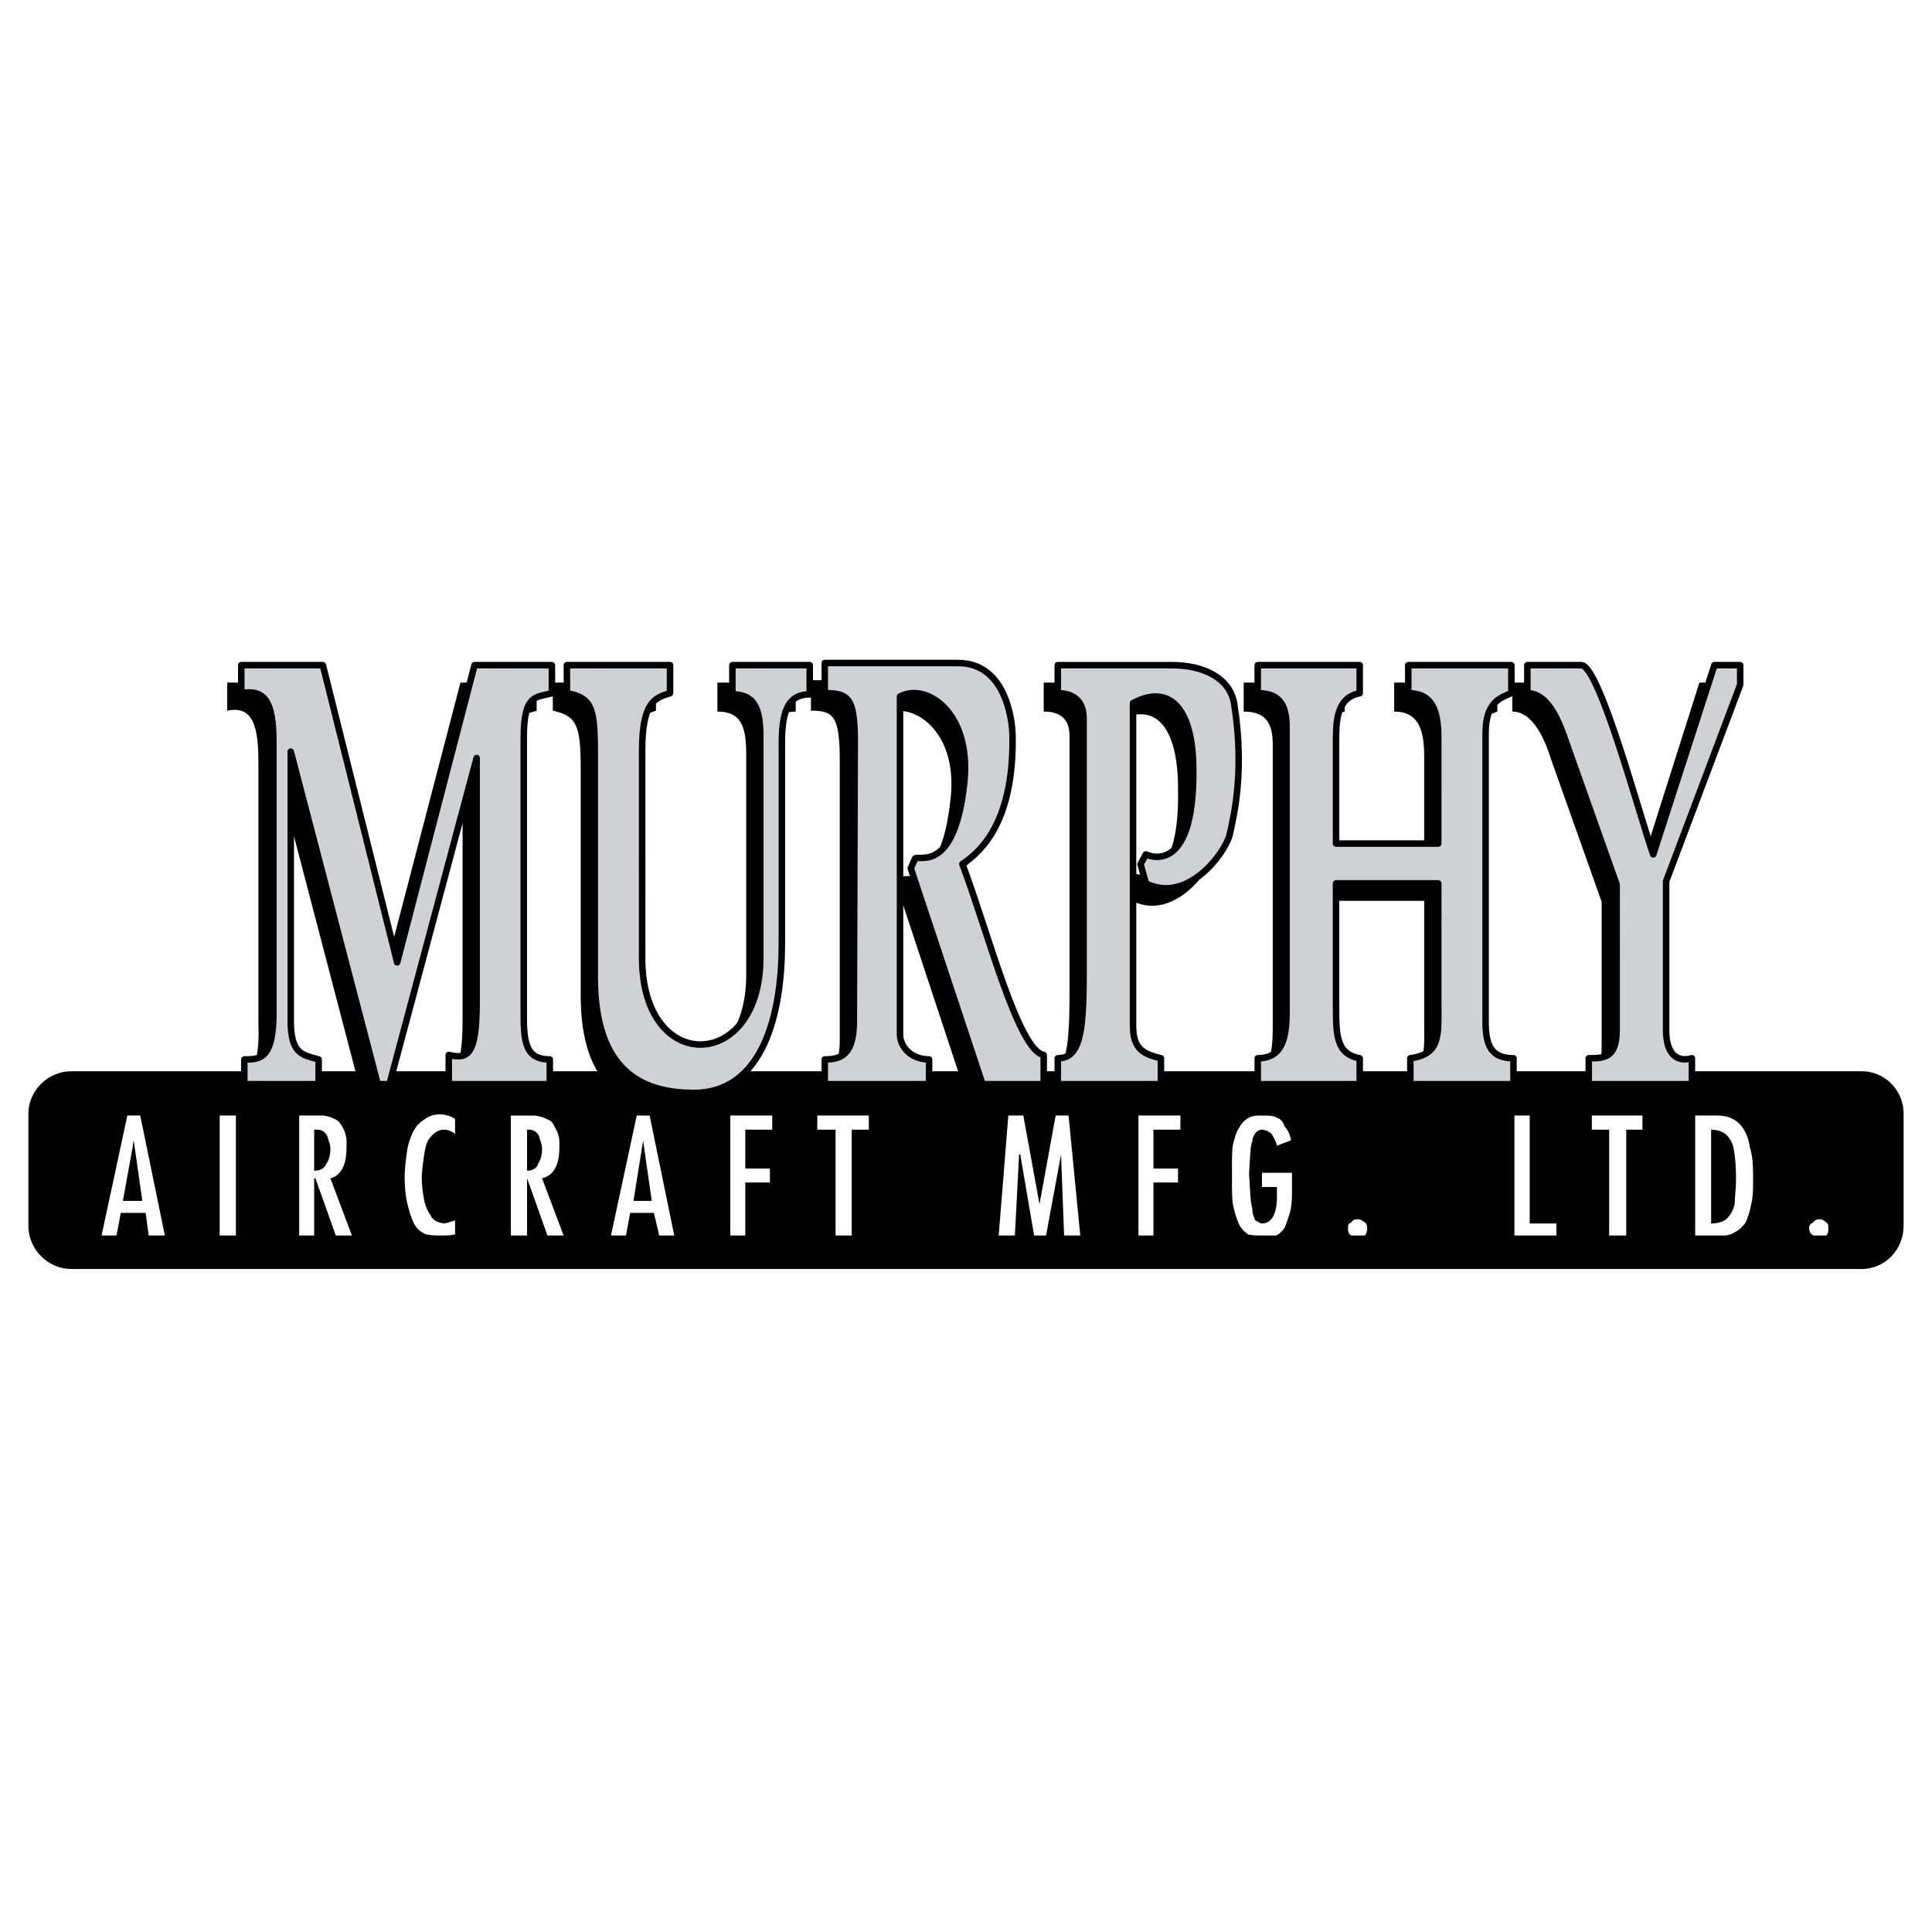
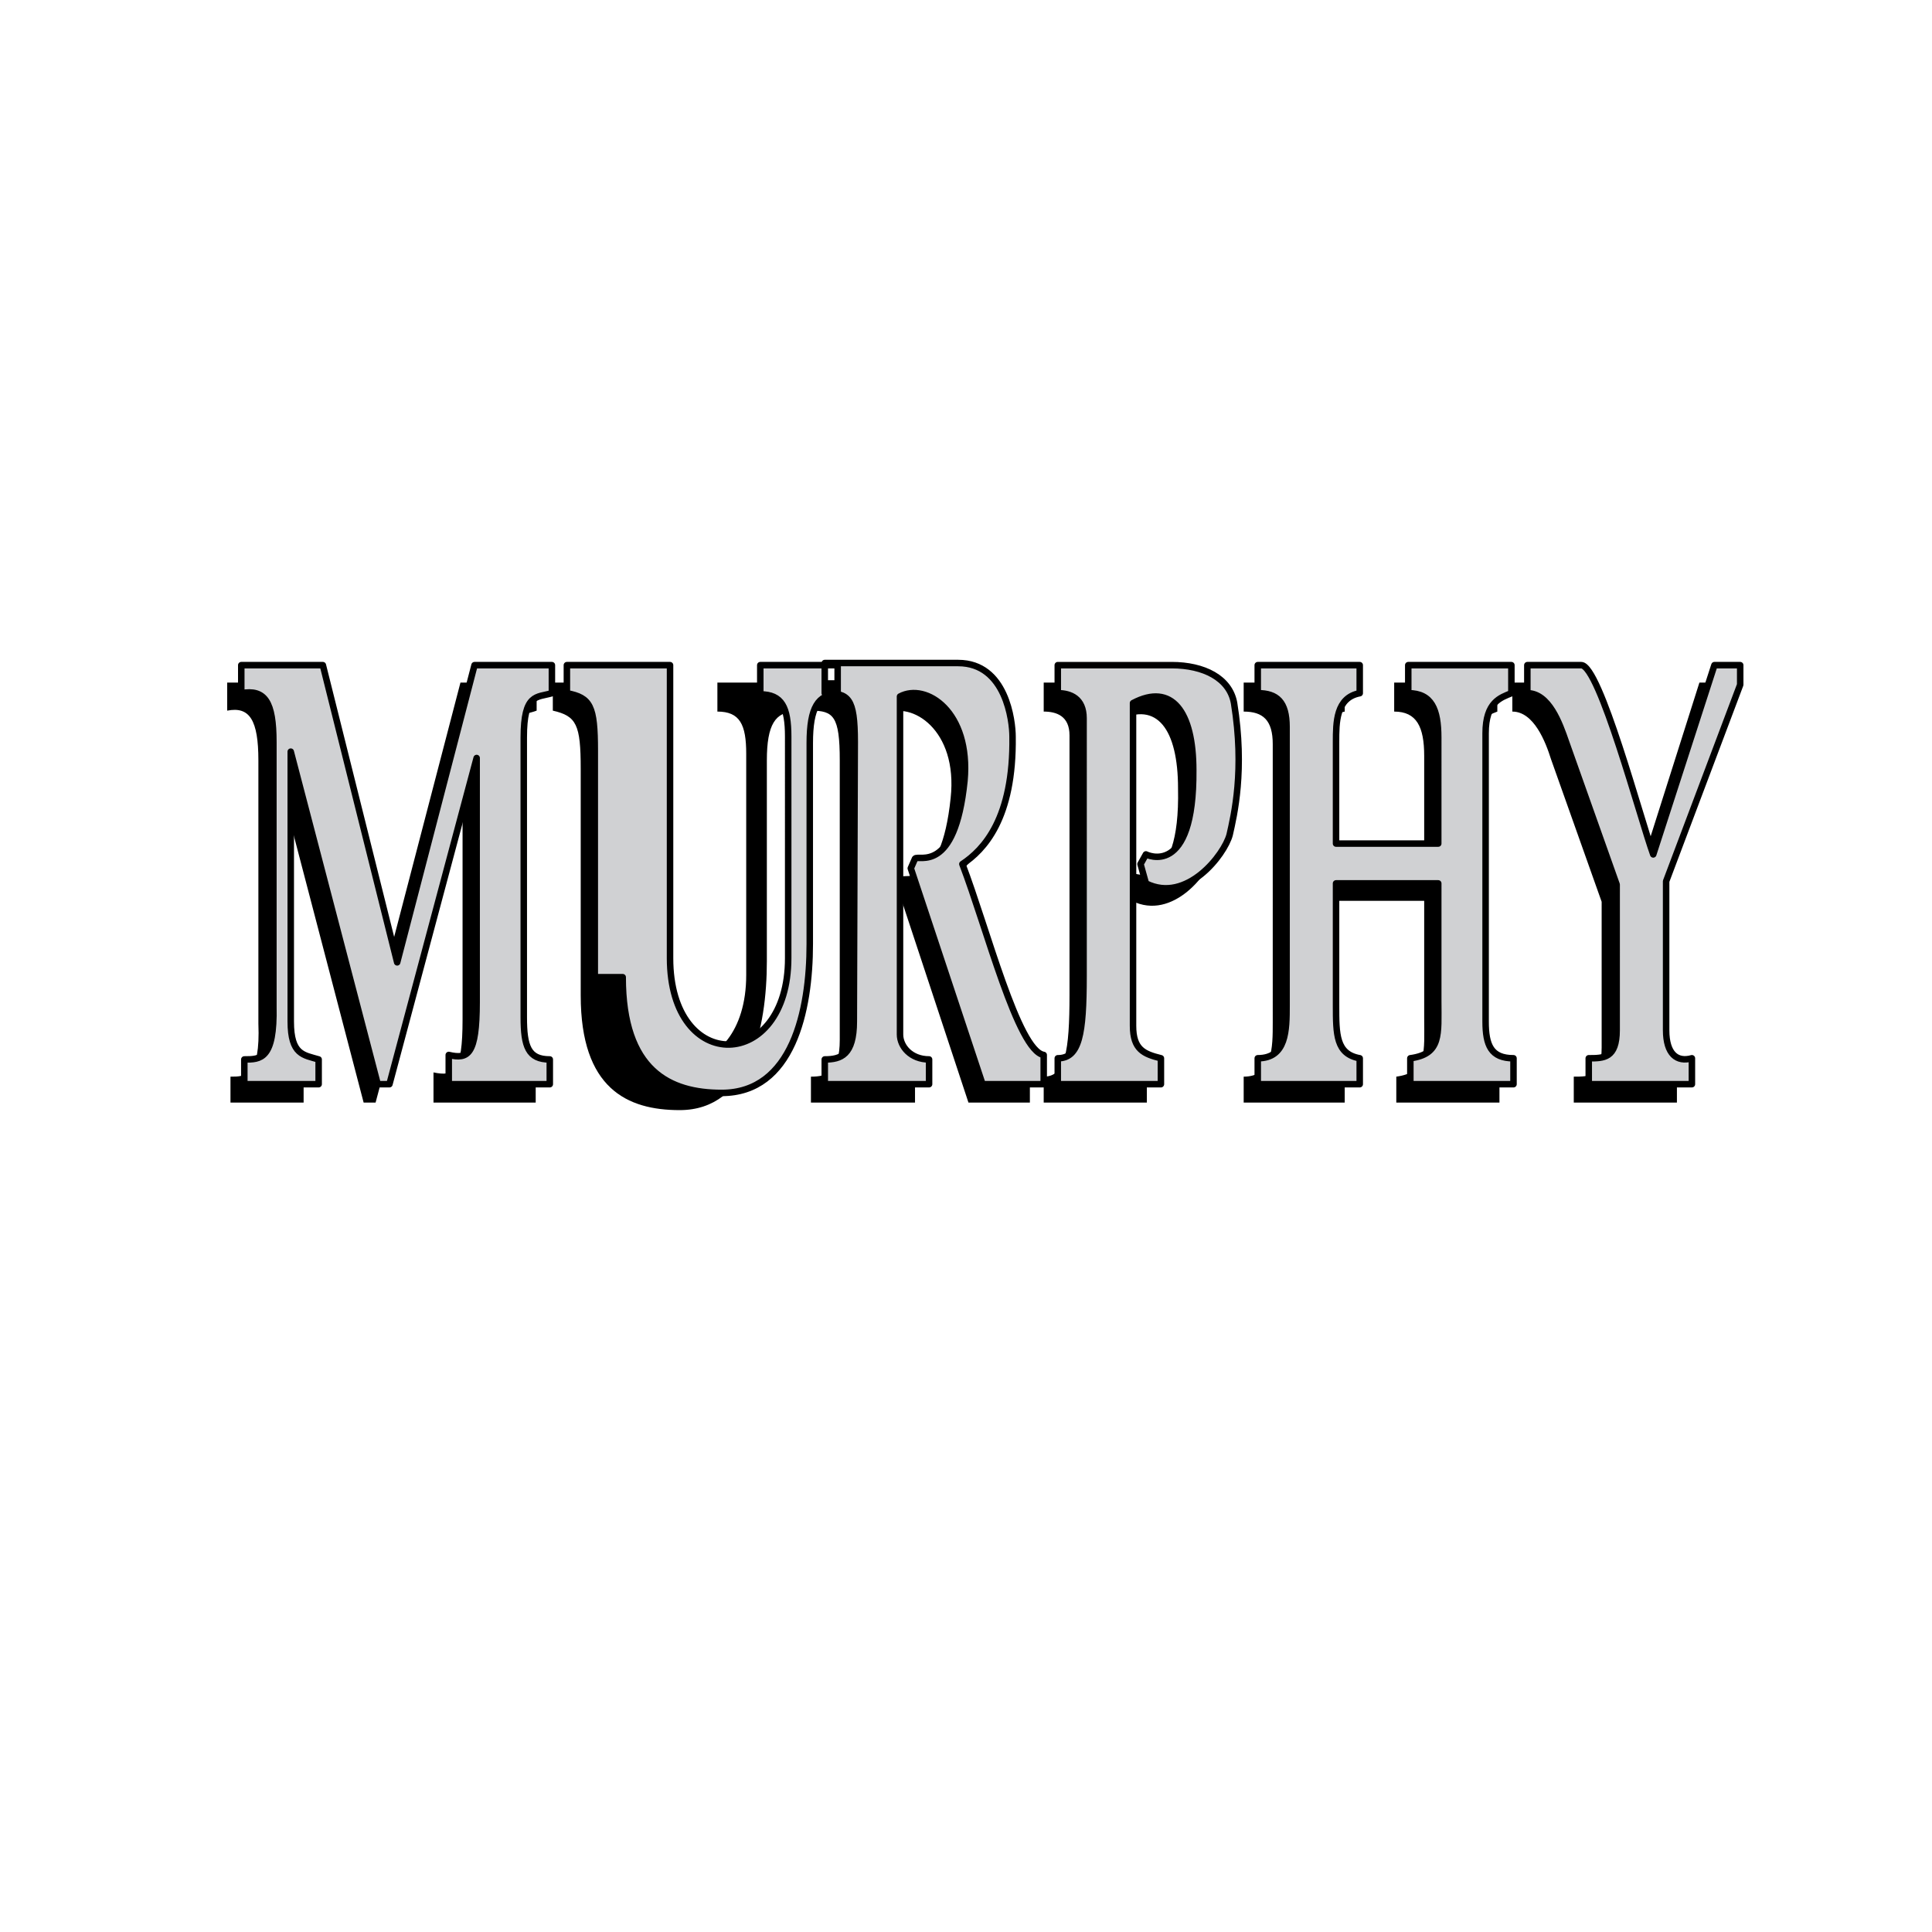
<svg xmlns="http://www.w3.org/2000/svg" width="2500" height="2500" viewBox="0 0 192.756 192.756">
  <g fill-rule="evenodd" clip-rule="evenodd">
    <path fill="#fff" d="M0 0h192.756v192.756H0V0z" />
    <path d="M25.779 75.862c0-3.997-.866-5.408-3.111-4.961v-2.798h8.045l7.508 29.605 7.718-29.605h7.602V70.9c-1.38.541-2.667 0-2.667 4.515v27.911c0 2.799.421 4.092 2.573 4.092v2.586H43.25v-3.01c2.035.424 2.9 0 2.9-5.291V77.367l-8.677 32.637H36.28l-8.677-33.178v26.924c0 3.244 1.287 3.244 2.689 3.668v2.586h-7.297v-2.586c1.497 0 2.994 0 2.784-5.291V75.862zm32.159 23.466v-22.62c0-4.421-.421-5.268-2.783-5.808v-2.798h10.291V70.9c-1.497.541-2.877.964-2.877 5.808v20.575c0 11.758 11.881 11.311 11.881 0v-22.08c0-2.916-.631-4.209-2.876-4.209v-2.893h7.812v2.893c-2.035 0-2.877 1.293-2.877 4.867v20.034c0 6.678-1.73 14.862-8.7 14.862-5.24.001-9.871-2.163-9.871-11.429zm25.845 4.422V75.862c0-4.421-.631-4.961-2.876-4.961v-3.034h13.167c4.818 0 5.566 5.832 5.566 7.337 0 8.3-2.9 11.428-5.122 12.721 2.432 6.466 5.544 18.622 8.233 19.069v3.01h-6.128l-7.157-21.656.445-.846c.304-.447 3.953 1.505 4.935-7.877.748-6.89-3.976-9.688-6.455-8.395v33.813c0 1.082 1.075 2.375 2.9 2.375v2.586H80.907v-2.586c1.59 0 2.876-.424 2.876-3.668zm22.922-4.539V73.369c0-1.928-1.287-2.375-2.574-2.375v-2.893h11.367c3.111 0 5.684 1.388 6.129 3.763 1.168 6.795 0 11.216-.445 13.144-.422 2.046-4.162 6.913-8.256 4.868l-.539-1.952.539-.87s4.842 2.375 4.607-8.395c0-5.925-2.129-8.724-5.895-6.795v32.213c0 2.469.982 2.916 2.783 3.34v2.586H104.13v-2.586c2.153.001 2.575-2.491 2.575-8.206zm17.377-28.216v-2.893h10.08v2.893c-2.244.446-2.244 2.822-2.244 4.867v10.017h10.174V75.415c0-2.892-.748-4.42-2.994-4.42v-2.893h10.291v2.893c-1.076.446-2.689.87-2.689 3.997v28.641c0 2.492.654 3.785 2.9 3.785v2.586h-10.291v-2.586c3.111-.424 2.783-2.492 2.783-5.832v-11.71h-10.174v12.157c0 2.893 0 4.961 2.244 5.385v2.586h-10.08v-2.586c2.9 0 2.9-2.916 2.9-5.385V74.239c0-2.374-.959-3.244-2.9-3.244zm35.715 33.507V89.97l-5.053-14.226c-.537-1.716-1.707-4.75-3.859-4.75v-2.893h5.473c1.709 0 5.895 15.402 7.182 18.953l6.01-18.953h2.691v1.928l-7.414 19.611v14.861c0 2.492 1.074 3.34 2.479 2.916v2.586h-10.291v-2.586c1.589.001 2.782.001 2.782-2.915z" />
-     <path d="M7.115 106.877h178.62c2.363 0 4.188 1.951 4.188 4.209v11.217c0 2.352-1.824 4.303-4.188 4.303H7.115c-2.339 0-4.28-1.951-4.28-4.303v-11.217c-.001-2.258 1.941-4.209 4.28-4.209z" />
-     <path d="M27.276 74.028c0-3.998-.842-5.291-3.204-4.867v-2.799h8.139l7.415 29.652 7.718-29.652h7.719v2.799c-1.521.446-2.807 0-2.807 4.42v27.911c0 2.916.444 4.209 2.596 4.209v2.469h-10.08v-2.916c1.918.447 2.783 0 2.783-5.268V75.627l-8.701 32.543h-1.169l-8.677-33.178v26.924c0 3.338 1.286 3.338 2.783 3.785v2.469h-7.415v-2.469c1.614 0 3.018 0 2.9-5.291V74.028zm32.066 23.466v-22.62c0-4.42-.421-5.267-2.783-5.713v-2.799H66.85v2.799c-1.497.446-2.784.87-2.784 5.713V95.59c0 11.71 11.788 11.287 11.788 0V73.487c0-2.916-.632-4.209-2.784-4.209v-2.916h7.719v2.916c-1.941 0-2.783 1.293-2.783 4.844V94.18c0 6.654-1.731 14.861-8.794 14.861-5.146 0-9.87-2.164-9.87-11.547zm25.845 4.422l.093-27.888c0-4.421-.631-4.867-2.993-4.867v-3.01h13.308c4.794 0 5.427 5.831 5.427 7.336.117 8.183-2.877 11.311-5.006 12.722 2.432 6.349 5.543 18.624 8.115 19.045v2.916h-6.104L90.87 86.631l.421-.964c.328-.424 3.976 1.623 4.935-7.76.631-6.913-3.859-9.806-6.432-8.418v33.719c0 1.199 1.076 2.492 2.9 2.492v2.469H82.287V105.7c1.613.001 2.9-.446 2.9-3.784zm22.92-4.516V71.653c0-1.952-1.287-2.492-2.572-2.492v-2.799h11.367c3.203 0 5.777 1.294 6.221 3.786 1.076 6.678 0 11.193-.443 13.145-.516 1.951-4.281 6.89-8.352 4.844l-.537-1.928.537-.965s4.818 2.469 4.725-8.418c0-5.831-2.15-8.724-6.01-6.678v32.192c0 2.373 1.076 2.82 2.783 3.244v2.586h-10.291v-2.586c2.151 0 2.572-2.375 2.572-8.184zm17.379-28.239v-2.799h10.174v2.799c-2.363.446-2.363 2.916-2.363 4.867v10.135h10.197V73.581c0-2.798-.654-4.42-2.992-4.42v-2.799h10.289v2.799c-1.074.446-2.572.87-2.572 3.997v28.758c0 2.375.539 3.668 2.783 3.668v2.586h-10.291v-2.586c3.111-.424 2.783-2.375 2.783-5.715V88.136h-10.197v12.157c0 2.916 0 4.867 2.363 5.291v2.586h-10.174v-2.586c2.875 0 2.875-2.799 2.875-5.291v-27.77c0-2.493-.959-3.362-2.875-3.362zm35.807 33.624V88.254l-5.051-14.226c-.633-1.834-1.707-4.867-3.859-4.867v-2.799h5.379c1.824 0 5.895 15.308 7.182 18.882l6.104-18.882h2.572v1.952l-7.391 19.611v14.86c0 2.375 1.076 3.223 2.572 2.799v2.586H158.51v-2.586c1.498 0 2.783 0 2.783-2.799z" fill="#d0d1d3" stroke="#000" stroke-width=".648" stroke-linecap="round" stroke-linejoin="round" stroke-miterlimit="2.613" />
+     <path d="M27.276 74.028c0-3.998-.842-5.291-3.204-4.867v-2.799h8.139l7.415 29.652 7.718-29.652h7.719v2.799c-1.521.446-2.807 0-2.807 4.42v27.911c0 2.916.444 4.209 2.596 4.209v2.469h-10.08v-2.916c1.918.447 2.783 0 2.783-5.268V75.627l-8.701 32.543h-1.169l-8.677-33.178v26.924c0 3.338 1.286 3.338 2.783 3.785v2.469h-7.415v-2.469c1.614 0 3.018 0 2.9-5.291V74.028zm32.066 23.466v-22.62c0-4.42-.421-5.267-2.783-5.713v-2.799H66.85v2.799V95.59c0 11.71 11.788 11.287 11.788 0V73.487c0-2.916-.632-4.209-2.784-4.209v-2.916h7.719v2.916c-1.941 0-2.783 1.293-2.783 4.844V94.18c0 6.654-1.731 14.861-8.794 14.861-5.146 0-9.87-2.164-9.87-11.547zm25.845 4.422l.093-27.888c0-4.421-.631-4.867-2.993-4.867v-3.01h13.308c4.794 0 5.427 5.831 5.427 7.336.117 8.183-2.877 11.311-5.006 12.722 2.432 6.349 5.543 18.624 8.115 19.045v2.916h-6.104L90.87 86.631l.421-.964c.328-.424 3.976 1.623 4.935-7.76.631-6.913-3.859-9.806-6.432-8.418v33.719c0 1.199 1.076 2.492 2.9 2.492v2.469H82.287V105.7c1.613.001 2.9-.446 2.9-3.784zm22.92-4.516V71.653c0-1.952-1.287-2.492-2.572-2.492v-2.799h11.367c3.203 0 5.777 1.294 6.221 3.786 1.076 6.678 0 11.193-.443 13.145-.516 1.951-4.281 6.89-8.352 4.844l-.537-1.928.537-.965s4.818 2.469 4.725-8.418c0-5.831-2.15-8.724-6.01-6.678v32.192c0 2.373 1.076 2.82 2.783 3.244v2.586h-10.291v-2.586c2.151 0 2.572-2.375 2.572-8.184zm17.379-28.239v-2.799h10.174v2.799c-2.363.446-2.363 2.916-2.363 4.867v10.135h10.197V73.581c0-2.798-.654-4.42-2.992-4.42v-2.799h10.289v2.799c-1.074.446-2.572.87-2.572 3.997v28.758c0 2.375.539 3.668 2.783 3.668v2.586h-10.291v-2.586c3.111-.424 2.783-2.375 2.783-5.715V88.136h-10.197v12.157c0 2.916 0 4.867 2.363 5.291v2.586h-10.174v-2.586c2.875 0 2.875-2.799 2.875-5.291v-27.77c0-2.493-.959-3.362-2.875-3.362zm35.807 33.624V88.254l-5.051-14.226c-.633-1.834-1.707-4.867-3.859-4.867v-2.799h5.379c1.824 0 5.895 15.308 7.182 18.882l6.104-18.882h2.572v1.952l-7.391 19.611v14.86c0 2.375 1.076 3.223 2.572 2.799v2.586H158.51v-2.586c1.498 0 2.783 0 2.783-2.799z" fill="#d0d1d3" stroke="#000" stroke-width=".648" stroke-linecap="round" stroke-linejoin="round" stroke-miterlimit="2.613" />
    <path d="M171.959 123.266v-1.457c.141-.094.281-.164.375-.281.42-.424.654-.965.748-1.506 0-.635.117-1.387.117-2.375 0-1.506-.117-2.68-.328-3.434-.188-.494-.469-.916-.912-1.199v-1.668c1.402.211 2.338 1.27 2.619 3.08.328 1.082.328 2.162.328 3.221 0 .988 0 1.834-.211 2.586a7.323 7.323 0 0 1-.537 1.74c-.328.424-.633.754-1.076.965a2.124 2.124 0 0 1-1.076.328h-.047zm8.537-.752c0-.211.094-.445.42-.541.094-.211.328-.328.633-.328.234 0 .443.117.654.328.211.096.211.33.211.541 0 .307 0 .541-.211.752h-1.287c-.326-.211-.42-.446-.42-.752zm-8.537-11.168v1.668c-.328-.188-.725-.305-1.24-.305v9.359c.469 0 .912-.096 1.24-.26v1.457h-2.83v-11.969h2.246c.209.001.396.026.584.05zM64.113 121.01v-1.199h.912l-.866-6.043-.046.352v-2.822h.702l2.456 11.969h-1.497l-.538-2.256h-1.123v-.001zm8.748-9.713h4.187v1.412h-2.69v3.879h2.456v1.389h-2.456v5.289h-1.497v-11.969zm8.677 0h5.146v1.412h-1.707v10.557h-1.614v-10.557h-1.825v-1.412zm19.062 0h1.496l1.615 8.842 1.613-8.842h1.287l1.168 11.969h-1.613l-.305-8.088-1.496 8.088h-1.193l-1.379-8.088h-.117l-.422 8.088h-1.613l.959-11.969zm12.98 0h4.188v1.412h-2.689v3.879h2.455v1.389h-2.455v5.289h-1.498v-11.969h-.001zm12.326 5.715h2.994v1.623c0 .846 0 1.598-.211 2.375-.211.635-.328 1.059-.537 1.504-.211.307-.539.635-.842.752h-1.287c-.654 0-1.076 0-1.52-.117-.422-.328-.75-.635-.961-1.176a10.627 10.627 0 0 1-.537-1.834c-.094-.658-.094-1.621-.094-2.703v-.541c0-1.176 0-2.047.094-2.682.211-.752.328-1.293.656-1.74.209-.422.537-.752.957-.963.328-.213.865-.213 1.404-.213.537 0 .959 0 1.379.213.328.117.656.424.75.869.326.33.537.752.654 1.389l-1.404.539c-.092-.422-.326-.846-.537-1.176-.211-.211-.631-.422-.959-.422-.211 0-.422.094-.631.305-.117.213-.328.447-.328.871-.211.422-.211 1.504-.328 3.244.117 1.6.117 2.799.328 3.434 0 .447.094.752.211.965 0 .234.211.328.326.328a.669.669 0 0 0 .422.213c.959 0 1.496-.965 1.496-2.682v-.965h-1.496v-1.41h.001zm8.584 5.502c0-.211 0-.445.328-.541.094-.211.303-.328.631-.328s.42.117.748.328c.117.096.211.33.211.541 0 .307-.094.541-.211.752h-1.379c-.328-.211-.328-.446-.328-.752zm16.606-11.217h1.521v10.771h2.666v1.197h-4.188v-11.968h.001zm7.718 0h5.051v1.412h-1.613v10.557h-1.707v-10.557h-1.73v-1.412h-.001zm-94.701 0v2.822l-.912 5.691h.912v1.199h-1.24l-.421 2.256h-1.497l2.573-11.969h.585v.001zm-10.782 8.348v-3.057a.652.652 0 0 0 .328-.447c.21-.305.421-.752.421-1.504 0-.541-.21-.869-.304-1.293-.117-.236-.258-.4-.445-.494v-1.553c.678.07 1.333.354 1.731.637.304.539.748 1.197.748 1.951v.541c0 .869-.117 1.621-.444 2.162-.304.541-.748.848-1.286.965l2.151 5.713h-1.613l-1.287-3.621zm0-8.348v1.553a.966.966 0 0 0-.538-.141h-.21v4.092c.304 0 .562-.072.749-.213v3.057l-.749-2.092v5.713h-1.614v-11.969h2.362zm-21.167 8.207v-2.916c.164-.094.281-.234.375-.447.21-.305.421-.752.421-1.504 0-.541-.21-.869-.304-1.293-.141-.236-.281-.424-.492-.518v-1.529c.702.049 1.357.354 1.661.637.421.539.749 1.197.749 1.951v.541c0 .869-.117 1.621-.421 2.162-.327.541-.654.848-1.192.965l2.151 5.713h-1.613l-1.335-3.762zm13.238-7.877v1.504c-.421-.328-.749-.422-1.169-.422-.328 0-.749.211-.982.422-.21.213-.538.541-.632.871-.117.211-.21.635-.327 1.387-.094.752-.21 1.412-.21 2.164s.117 1.504.21 2.045c.117.635.327 1.176.655 1.623.21.541.749.752 1.38.848.445-.096.749-.213 1.076-.307v1.387c-.421.117-.866.117-1.403.117-.515 0-.959 0-1.497-.117-.538-.211-.842-.541-1.076-.846-.304-.541-.538-1.199-.749-2.07-.21-.752-.304-1.811-.304-2.797 0-.754.094-1.6.211-2.375.093-.848.304-1.389.538-1.93.21-.539.631-1.08 1.169-1.41.421-.305.865-.541 1.614-.541.42 0 .958.117 1.496.447zm-32.159-.33h.748l2.456 11.969h-1.613l-.305-2.256h-1.286v-1.199h.959l-.865-6.043-.094.611v-3.082zm18.921 0v1.529c-.164-.094-.351-.117-.584-.117h-.234v4.092c.374 0 .631-.072.818-.213v2.916l-.702-1.951h-.117v5.713h-1.497v-11.969H32.164zm-8.63 0v11.969H21.92v-11.969h1.614zm-10.829 0h.538v3.082l-.982 5.432h.982v1.199H12.05l-.421 2.256h-1.497l2.573-11.969z" fill="#fff" />
  </g>
</svg>